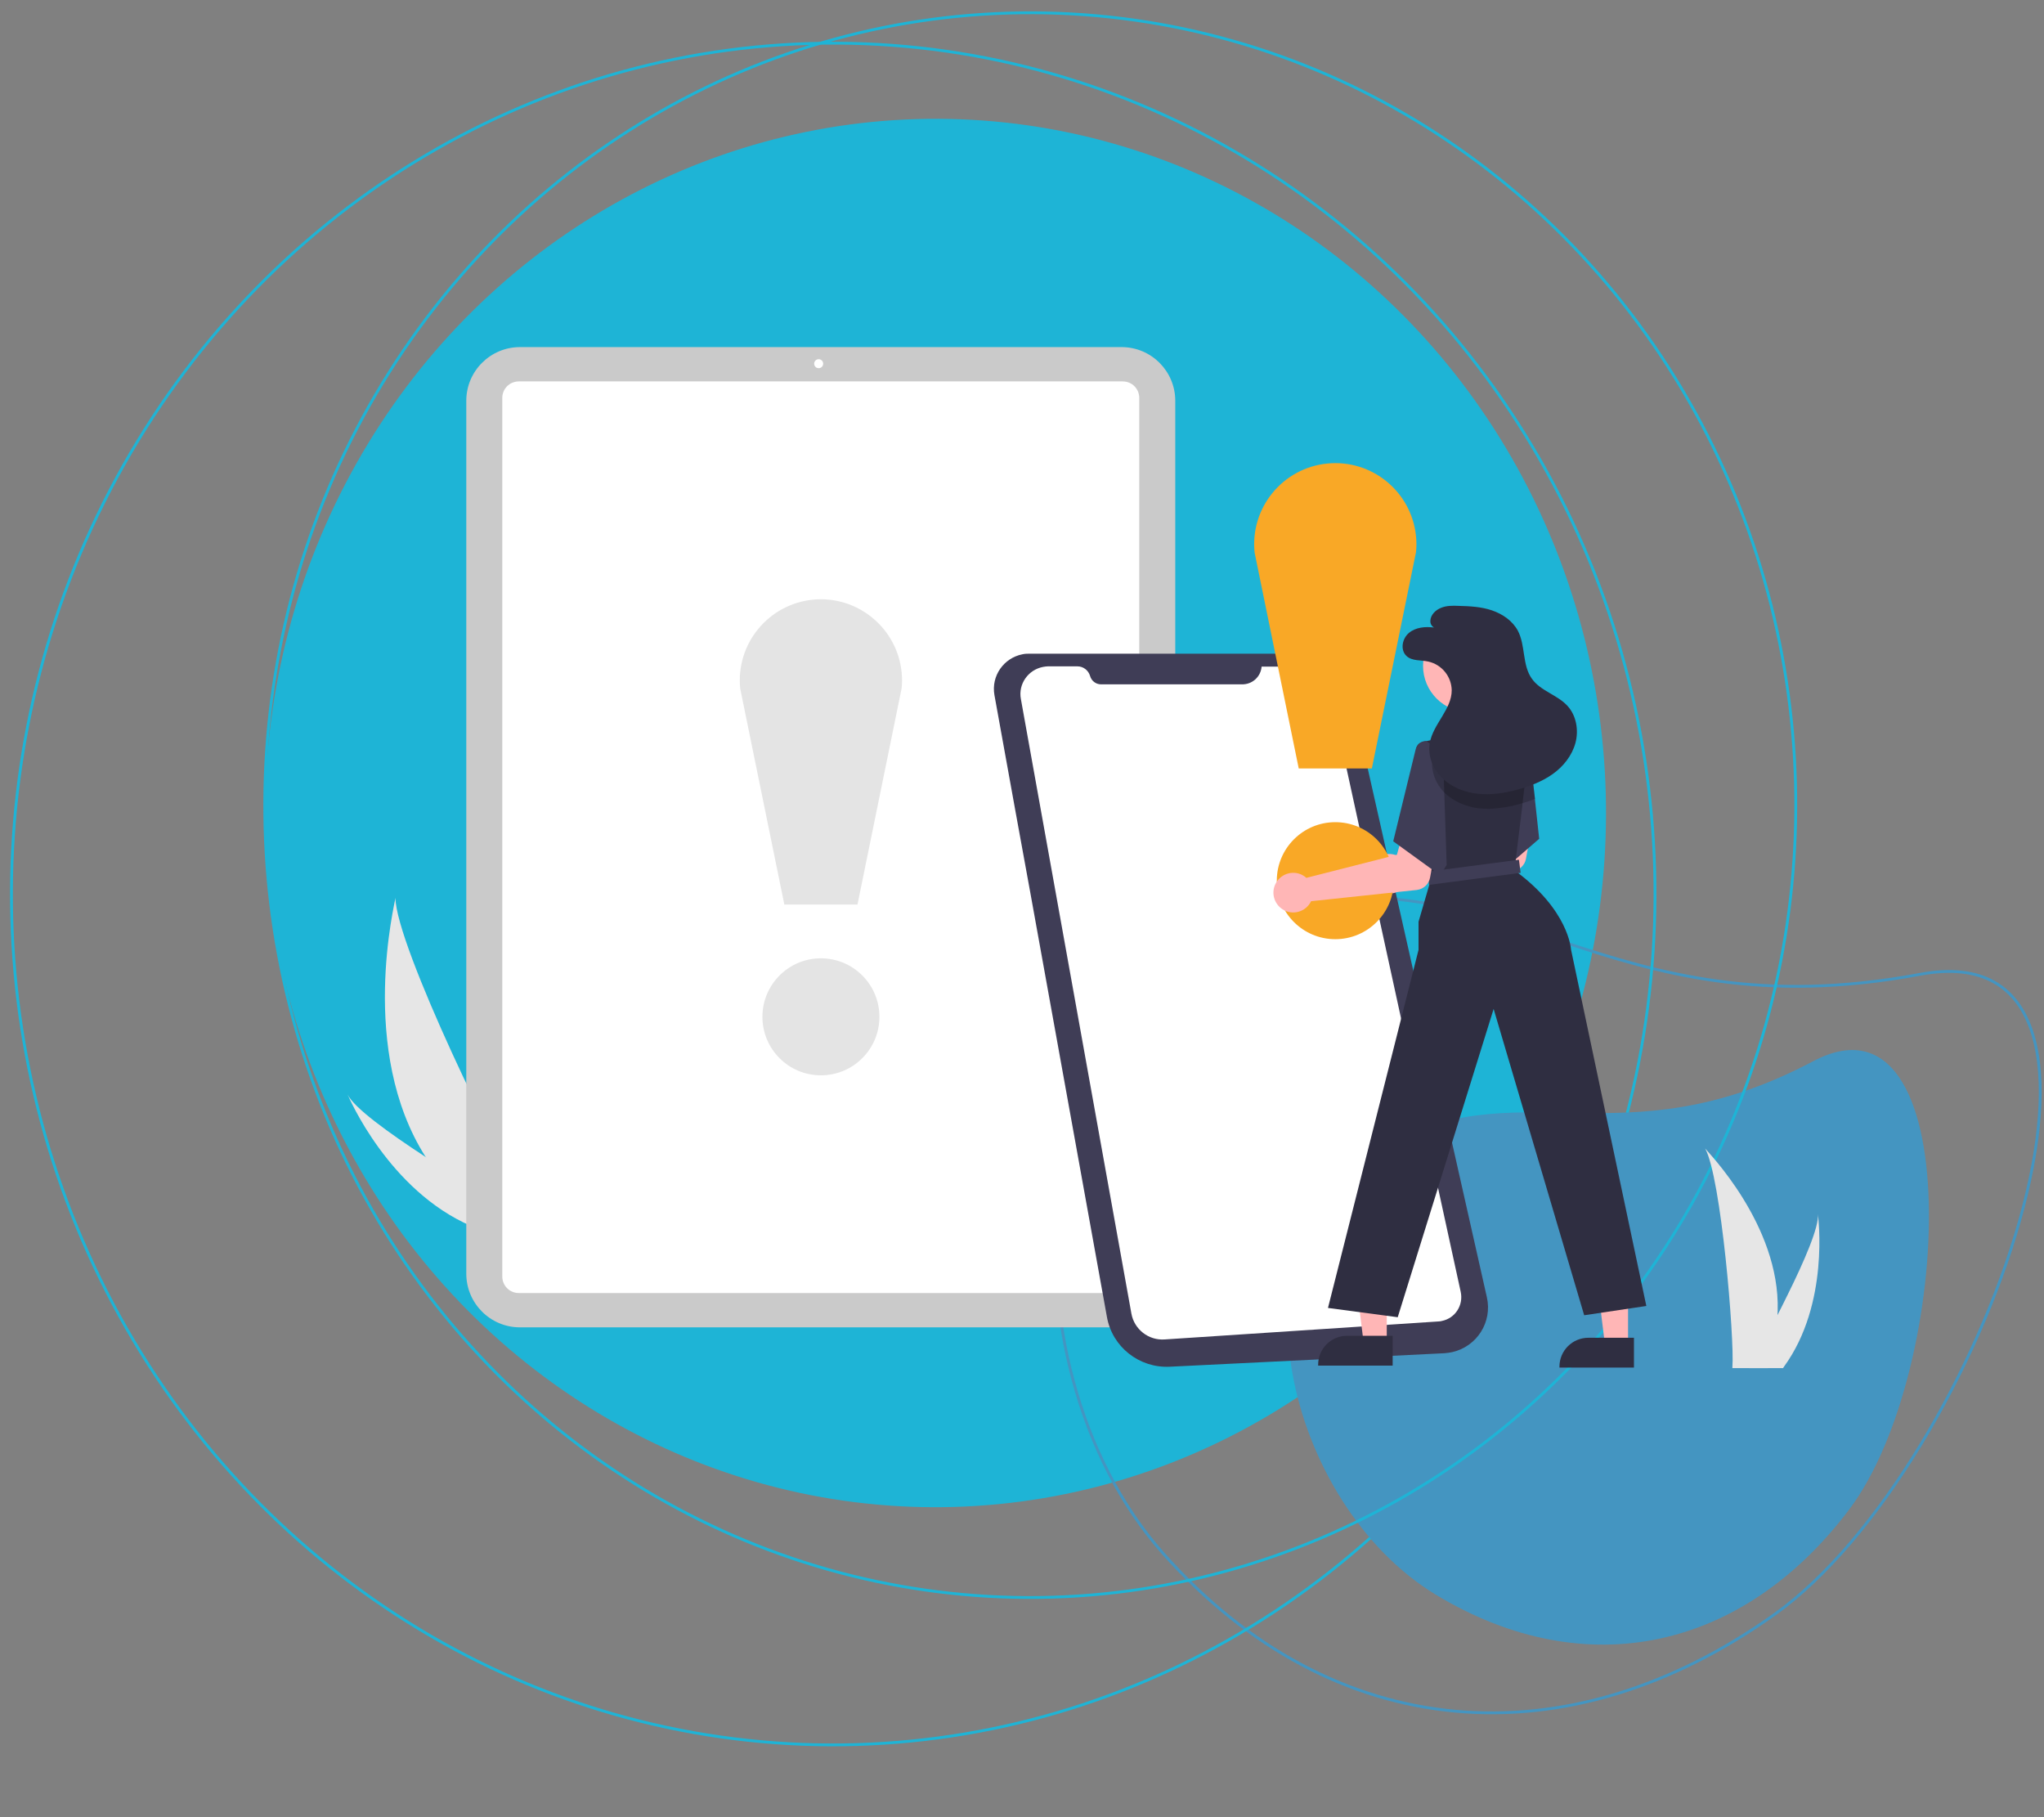
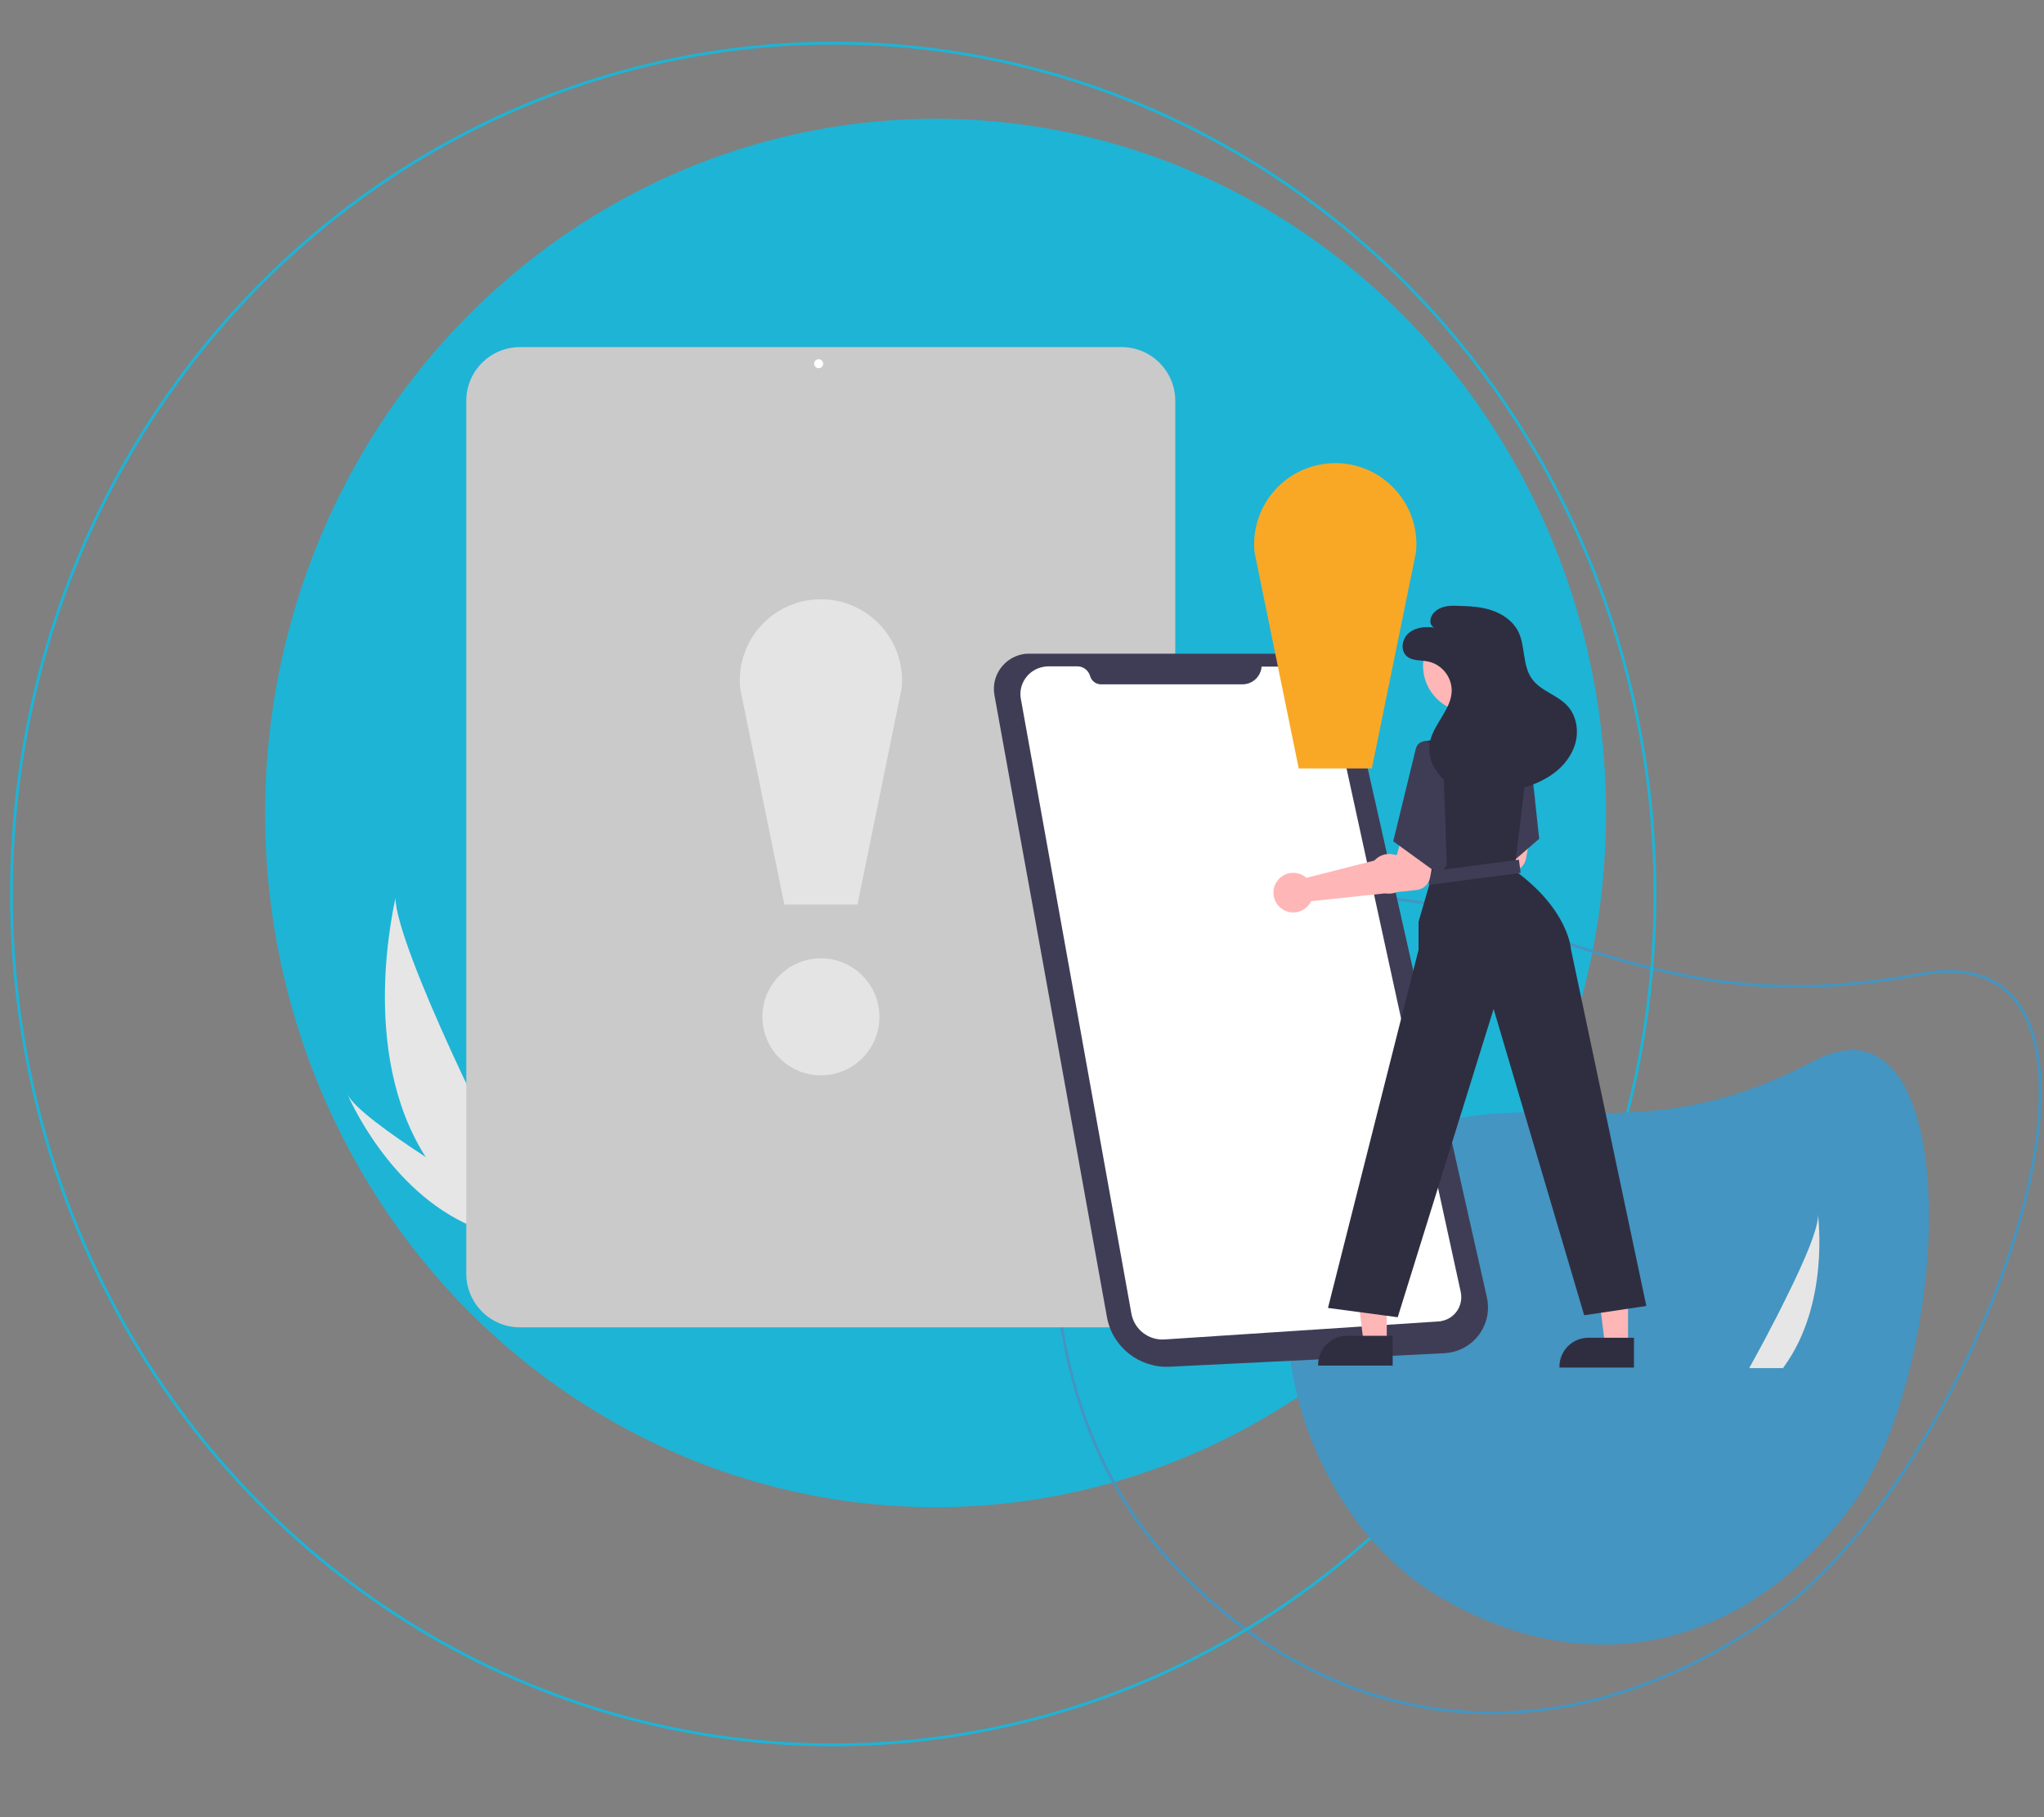
<svg xmlns="http://www.w3.org/2000/svg" version="1.1" id="Livello_1" x="0px" y="0px" viewBox="0 0 726.8 646" style="enable-background:new 0 0 726.8 646;" xml:space="preserve">
  <rect x="0" y="0" width="726.8" height="646" fill="#808080" stroke="none" />
  <style type="text/css">
	.st0{fill:#1EB4D6;}
	.st1{fill:none;stroke:#4495C1;stroke-miterlimit:10;}
	.st2{fill:none;stroke:#1EB4D6;stroke-miterlimit:10;}
	.st3{fill:#4495C1;}
	.st4{fill:#E6E6E6;}
	.st5{fill:#CACACA;}
	.st6{fill:#FFFFFF;}
	.st7{fill:#E4E4E4;}
	.st8{fill:#3F3D56;}
	.st9{fill:#FFB6B6;}
	.st10{fill:#F9A826;}
	.st11{fill:#2F2E41;}
	.st12{opacity:0.2;}
</style>
  <ellipse transform="matrix(4.499394e-03 -1 1 4.499394e-03 42.064 620.44)" class="st0" cx="332.7" cy="289.1" rx="246.8" ry="238.4" />
  <g id="Livello_2">
</g>
  <g id="Livello_4">
</g>
  <g id="Livello_1_1_">
</g>
  <path class="st1" d="M413.7,552.4c60.4,67.9,143.7,74.2,217.5,21.4S772,329.7,682.7,346.4c-112.6,21-147-43.4-231.2-23.4  C363.1,343.9,353,484.1,413.7,552.4z" />
  <ellipse transform="matrix(4.499394e-03 -1 1 4.499394e-03 -22.953 612.715)" class="st2" cx="296.3" cy="317.9" rx="302.5" ry="292.2" />
  <path class="st3" d="M510.8,567.1c53.4,32.1,109.2,19.3,146.7-30.4s42.3-188.6-12.8-159.4c-69.4,36.7-105.1,1.6-156.1,31.9  C435.1,440.9,457.1,534.8,510.8,567.1z" />
-   <ellipse transform="matrix(4.499394e-03 -1 1 4.499394e-03 78.389 651.257)" class="st2" cx="366.3" cy="286.3" rx="281.7" ry="272.2" />
  <g>
    <path id="a08a2523-9d19-4e0c-87cb-6ce1a7fd2fc4-569_1_" class="st4" d="M151.4,411.4c5.3,8.4,11.8,16.1,19.2,22.7   c0.2,0.2,0.3,0.3,0.5,0.5l15.9-9.4c-0.1-0.2-0.2-0.3-0.4-0.5c-8.3-11.6-45.8-88.5-46-105.5C140.6,320.5,127.1,373.4,151.4,411.4z" />
    <path id="a62b1d0a-4504-46a8-81c8-bbc6043ad63f-570_1_" class="st4" d="M167.6,435.9c0.2,0.1,0.5,0.2,0.7,0.3l11.9-7.1   c-0.2-0.1-0.4-0.2-0.7-0.4c-4.1-2.4-16.2-9.6-28.2-17.4c-12.9-8.4-25.5-17.5-27.7-22.2C124.1,390.3,138.3,423.3,167.6,435.9z" />
-     <path id="fd401fbc-93ba-42a5-a9a4-5a6900171ed6-571_1_" class="st4" d="M632.1,466c-0.2,6.8-1.3,13.5-3.4,20c0,0.1-0.1,0.3-0.1,0.4   H616c0-0.1,0-0.3,0-0.4c0.8-9.6-4-67.6-9.7-77.7C606.8,409.1,633,435.4,632.1,466z" />
    <path id="eaa08601-a63b-4214-86e2-4a8f8e2c7e12-572_1_" class="st4" d="M634.4,485.8c-0.1,0.2-0.3,0.4-0.4,0.6h-12   c0.1-0.2,0.2-0.4,0.3-0.6c2-3.6,7.9-14.3,13.3-25.4c5.9-11.9,11.3-24.3,10.8-28.8C646.5,432.6,650.6,463.5,634.4,485.8z" />
    <path class="st5" d="M398.8,471.9H184.9c-10.6,0-19.1-8.6-19.1-19.1V142.5c0-10.6,8.6-19.1,19.1-19.1h213.9   c10.6,0,19.1,8.6,19.1,19.1v310.3C417.9,463.3,409.4,471.9,398.8,471.9z" />
-     <path class="st6" d="M399.2,459.7H184.5c-3.3,0-5.9-2.6-5.9-5.9V141.5c0-3.3,2.6-5.9,5.9-5.9h214.7c3.3,0,5.9,2.6,5.9,5.9v312.3   C405.1,457.1,402.5,459.7,399.2,459.7z" />
    <circle class="st6" cx="291.1" cy="129.3" r="1.6" />
    <circle class="st7" cx="291.9" cy="361.5" r="20.8" />
    <path class="st7" d="M304.9,321.6h-26l-15.7-76.8c-1.6-15.9,10-30,25.8-31.6s30,10,31.6,25.8c0.2,1.9,0.2,3.8,0,5.7L304.9,321.6z" />
    <path class="st8" d="M366,232.4h95c9.4,0,17.6,6.5,19.7,15.8l48,213c2,8.8-3.5,17.5-12.3,19.5c-0.9,0.2-1.8,0.3-2.8,0.4l-97.7,4.8   c-10.8,0.5-20.4-7-22.3-17.7l-27.2-150.6l-5.2-28.5l-7.6-42c-1.2-6.8,3.3-13.2,10-14.5C364.5,232.4,365.3,232.4,366,232.4   L366,232.4z" />
    <path class="st6" d="M448.6,237h11.1c6.6,0,12.2,4.6,13.6,11l46.1,211.3c1,4.7-1.9,9.3-6.6,10.3c-0.4,0.1-0.8,0.2-1.3,0.2   l-97.4,6.4c-5.7,0.4-10.8-3.6-11.8-9.2L363,248.5c-1-5.3,2.6-10.4,7.9-11.4c0.6-0.1,1.2-0.2,1.7-0.2h10.5c2.1,0,3.9,1.4,4.5,3.4   l0,0c0.5,1.8,2.1,3,3.9,3h50C445.3,243.4,448.3,240.6,448.6,237L448.6,237z" />
    <path class="st9" d="M497.7,304.7c0.3,0.2,0.6,0.4,0.9,0.7l32.2-8.2l2.2-7.8l12.2,1.8l-2.6,14.1c-0.4,2.3-2.3,4.1-4.7,4.4l-37.6,4   c-1.7,3.5-5.9,5-9.4,3.3c-3.5-1.7-5-5.9-3.3-9.4c1.7-3.5,5.9-5,9.4-3.3C497.2,304.4,497.5,304.5,497.7,304.7L497.7,304.7z" />
-     <circle class="st10" cx="474.8" cy="313.1" r="20.8" />
    <path class="st10" d="M487.8,273.2h-26l-15.7-76.8c-1.6-15.9,10-30,25.8-31.6c15.9-1.6,30,10,31.6,25.8c0.2,1.9,0.2,3.8,0,5.7   L487.8,273.2z" />
    <polygon class="st8" points="547.3,298.2 539,305.4 527.4,315.4 522.3,289.2 521.8,286.4 521.4,284.3 533.1,263.8 542.9,264.4    543.6,264.4 543.6,264.5 543.7,265.9 545.8,284 545.8,284.4  " />
    <polygon class="st9" points="493.1,477.6 484.9,477.6 481,445.9 493.1,445.9  " />
    <path class="st11" d="M495.2,485.5l-26.5,0v-0.3c0-5.7,4.6-10.3,10.3-10.3h0l16.2,0L495.2,485.5z" />
    <polygon class="st9" points="578.9,478.2 570.7,478.2 566.8,446.5 578.9,446.5  " />
    <path class="st11" d="M581,486.2l-26.5,0v-0.3c0-5.7,4.6-10.3,10.3-10.3h0l16.2,0L581,486.2z" />
    <path class="st11" d="M585.4,464.3l-22.1,3.3l-32.2-108.9L497,468.3l-24.8-3.3l32.2-127.3v-10l4.4-15.1l-0.5-4.1l-3.2-28.5   l-1.4-12.4l-0.1-0.8c-0.2-1.4,0.8-2.7,2.1-3l0,0l10.3-2.2H533l9.9,2.7l0.7,0.2l0.3,0.1l-0.2,1.3l-2.3,19.5l-0.1,1.1l-2.3,18.8   l-0.5,4.1c19.4,14.1,20.1,28.1,20.1,28.1L585.4,464.3z" />
    <circle class="st9" cx="522.5" cy="236.7" r="16.5" />
    <rect x="507.4" y="307.8" transform="matrix(0.992 -0.13 0.13 0.992 -35.8 70.54)" class="st8" width="32.8" height="4.7" />
    <path class="st9" d="M463.6,311.4c0.3,0.2,0.6,0.4,0.9,0.7l32.2-8.2l2.2-7.8l12.2,1.8l-2.6,14.1c-0.4,2.3-2.3,4.1-4.7,4.4l-37.6,4   c-1.7,3.5-5.9,5-9.4,3.3c-3.5-1.7-5-5.9-3.3-9.4c1.7-3.5,5.9-5,9.4-3.3C463.1,311.1,463.3,311.2,463.6,311.4L463.6,311.4z" />
    <path class="st8" d="M513.1,268l-5.7-4.4c-1.5-0.6-3.6,1.1-4,2.7l-8,32.8l16.7,12.1l2.3-3.7L513.1,268z" />
    <g class="st12">
-       <path d="M545.8,284c-1.4,0.6-2.9,1.1-4.3,1.5c-0.5,0.1-1,0.3-1.4,0.4c-3.1,0.9-6.4,1.4-9.6,1.6c-1.4,0.1-2.8,0-4.2-0.1    c-1.5-0.1-3-0.4-4.4-0.9c0,0-0.1,0-0.1,0c-3-0.9-5.7-2.4-8-4.5c-0.5-0.5-1-1-1.4-1.6c-2.5-3.1-3.6-7.1-3.1-11.1    c0.1-0.4,0.1-0.7,0.2-1.1c0.3-0.9,0.6-1.9,1-2.7c0.2-0.4,0.4-0.8,0.6-1.2l7.6-2.6H533l9.9,2.7l0.7,0l0,0.1l0.3,0.1l-0.2,1.3    L545.8,284z" />
-     </g>
+       </g>
    <path class="st11" d="M509.9,223.1c-3.1-0.4-6.5-0.1-8.9,1.9s-3.2,6-0.9,8.2c2,1.9,5.2,1.4,7.8,2c4.8,1.1,8.2,5.3,8.3,10.2   c0,6.8-6.6,12-7.8,18.7c-0.8,4.6,1.1,9.4,4.5,12.6c3.3,3.2,7.9,5,12.6,5.5c4.6,0.5,9.3-0.2,13.8-1.4c4.5-1.2,9-2.9,12.8-5.6   c3.8-2.7,6.9-6.6,8.1-11.1s0.3-9.7-2.8-13.1c-3.6-4-9.6-5.3-12.7-9.7c-3.5-4.9-2.2-11.8-5-17.1c-1.9-3.5-5.4-5.9-9.2-7.2   s-7.9-1.5-11.9-1.6c-2.1-0.1-4.3-0.1-6.2,0.7c-2,0.8-3.7,2.5-3.8,4.6C508.5,222.4,509.9,223.1,509.9,223.1z" />
  </g>
</svg>